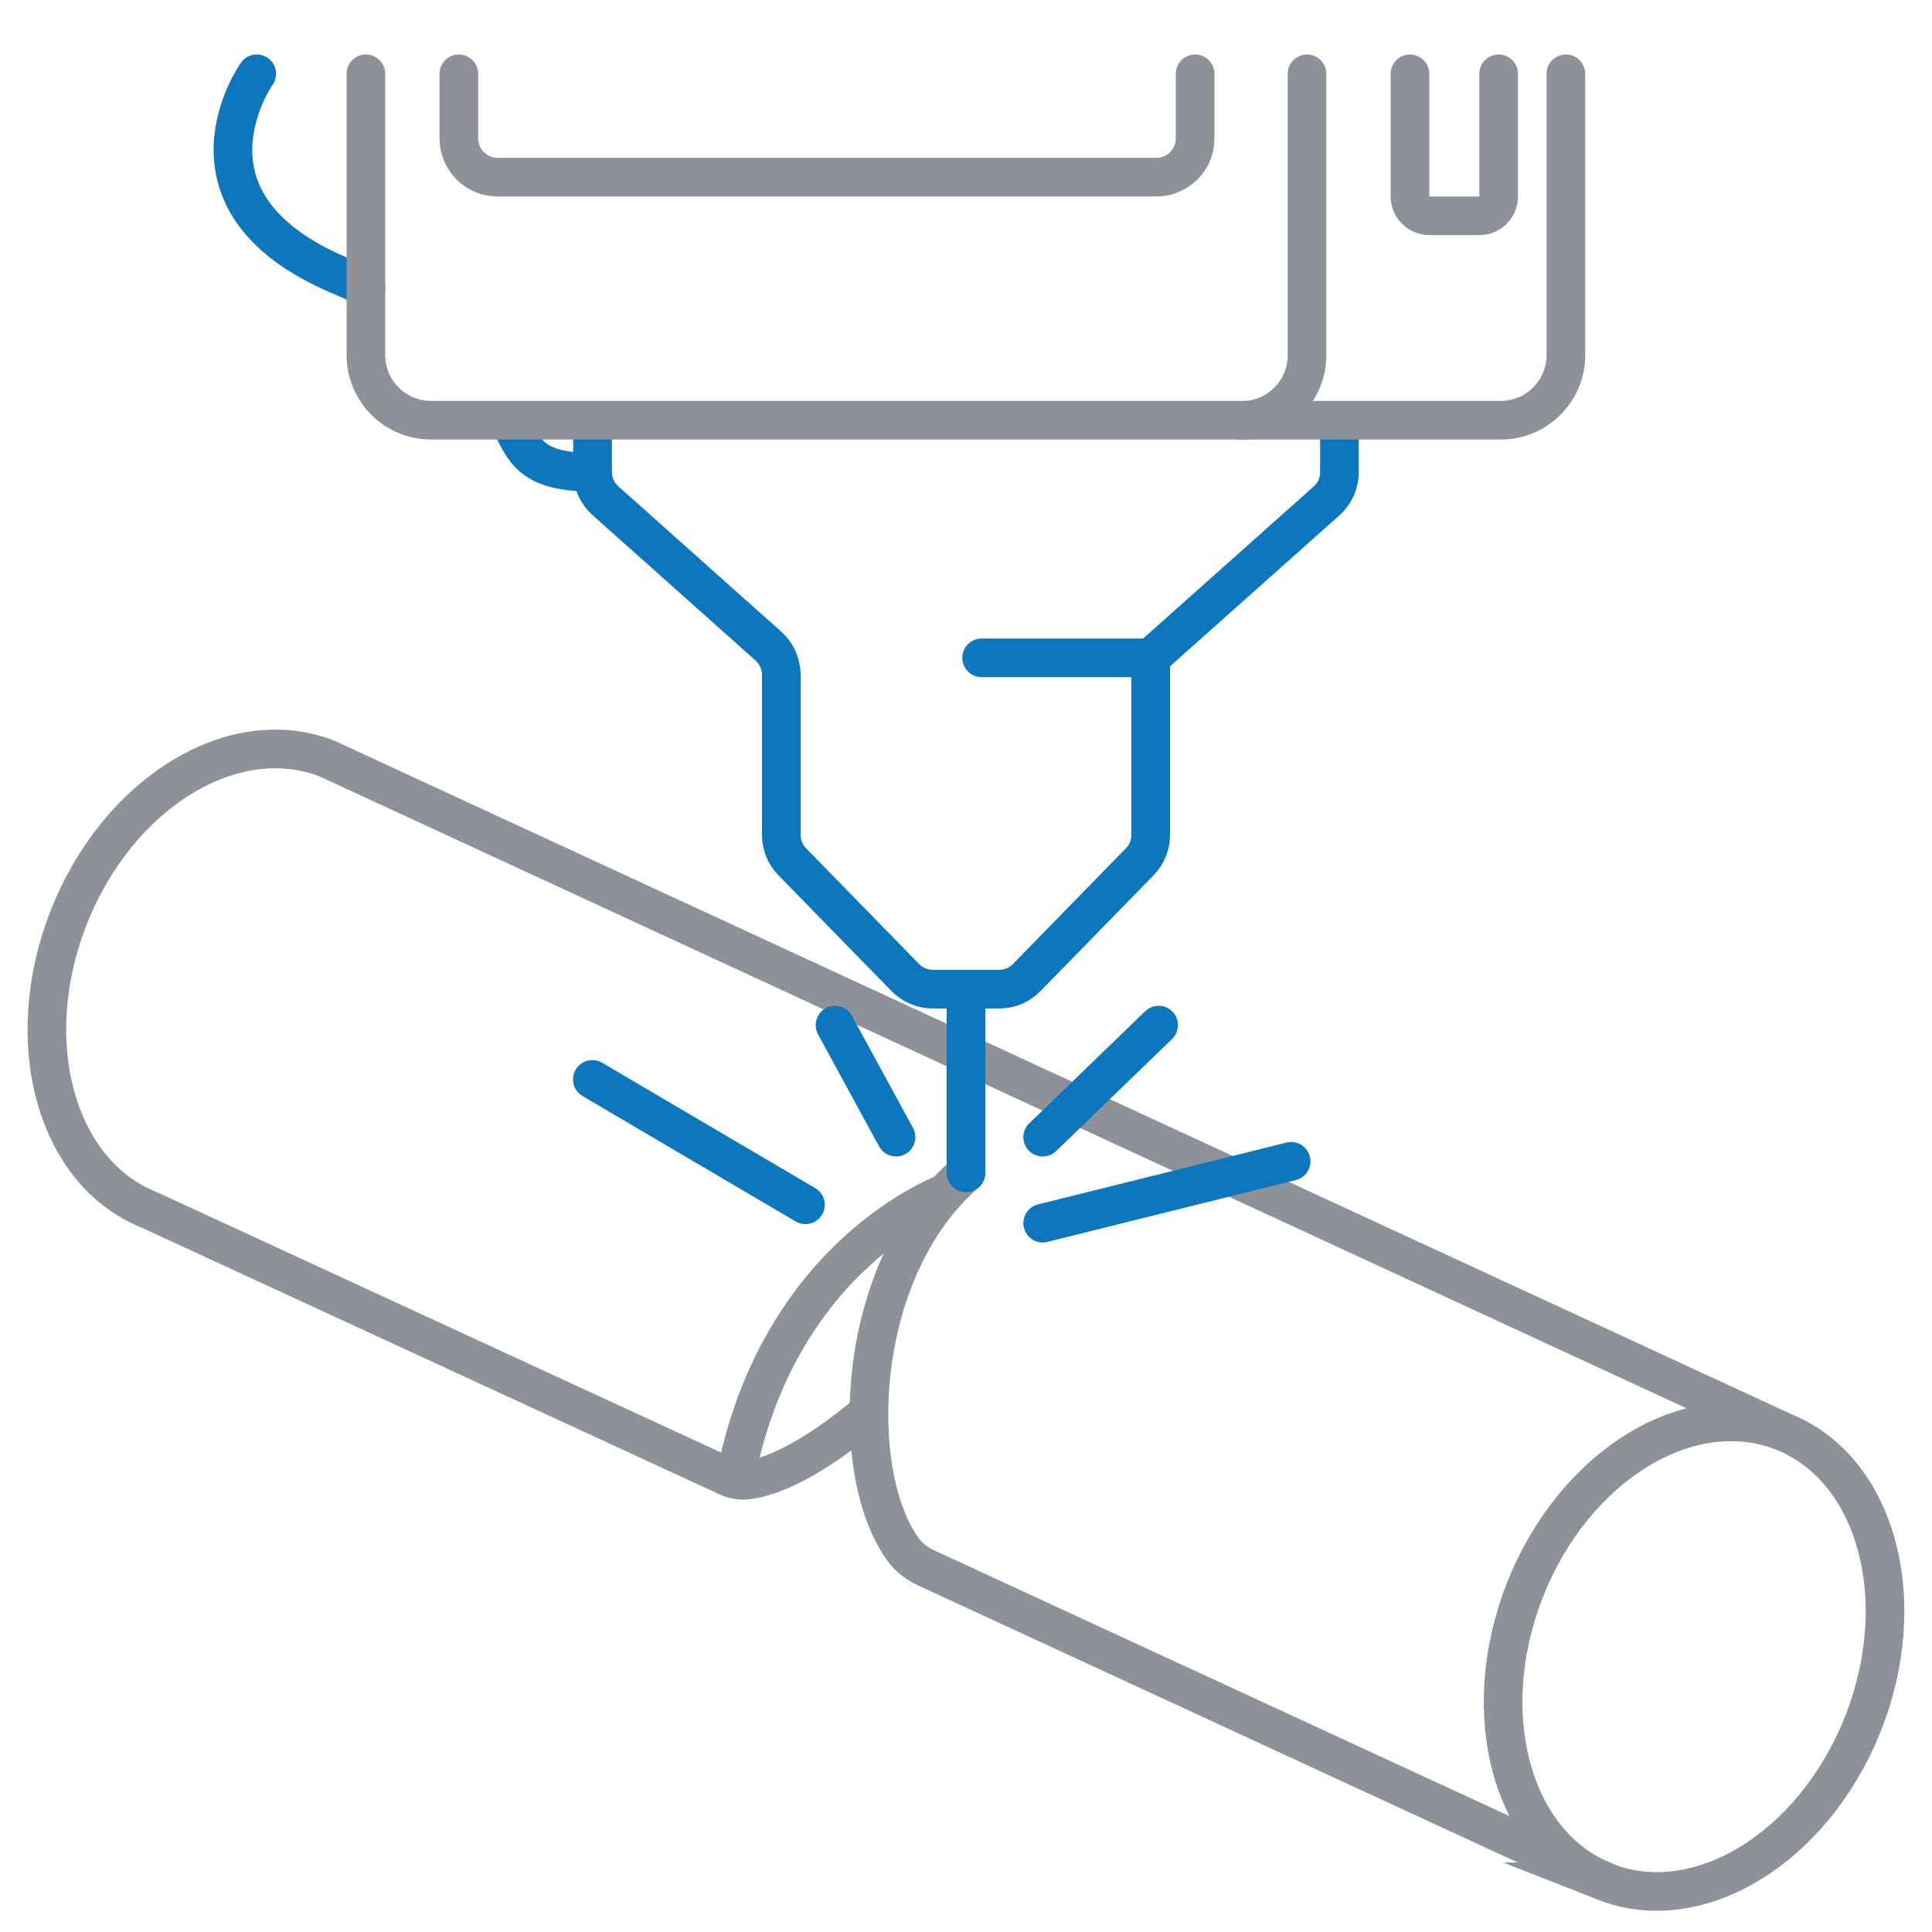
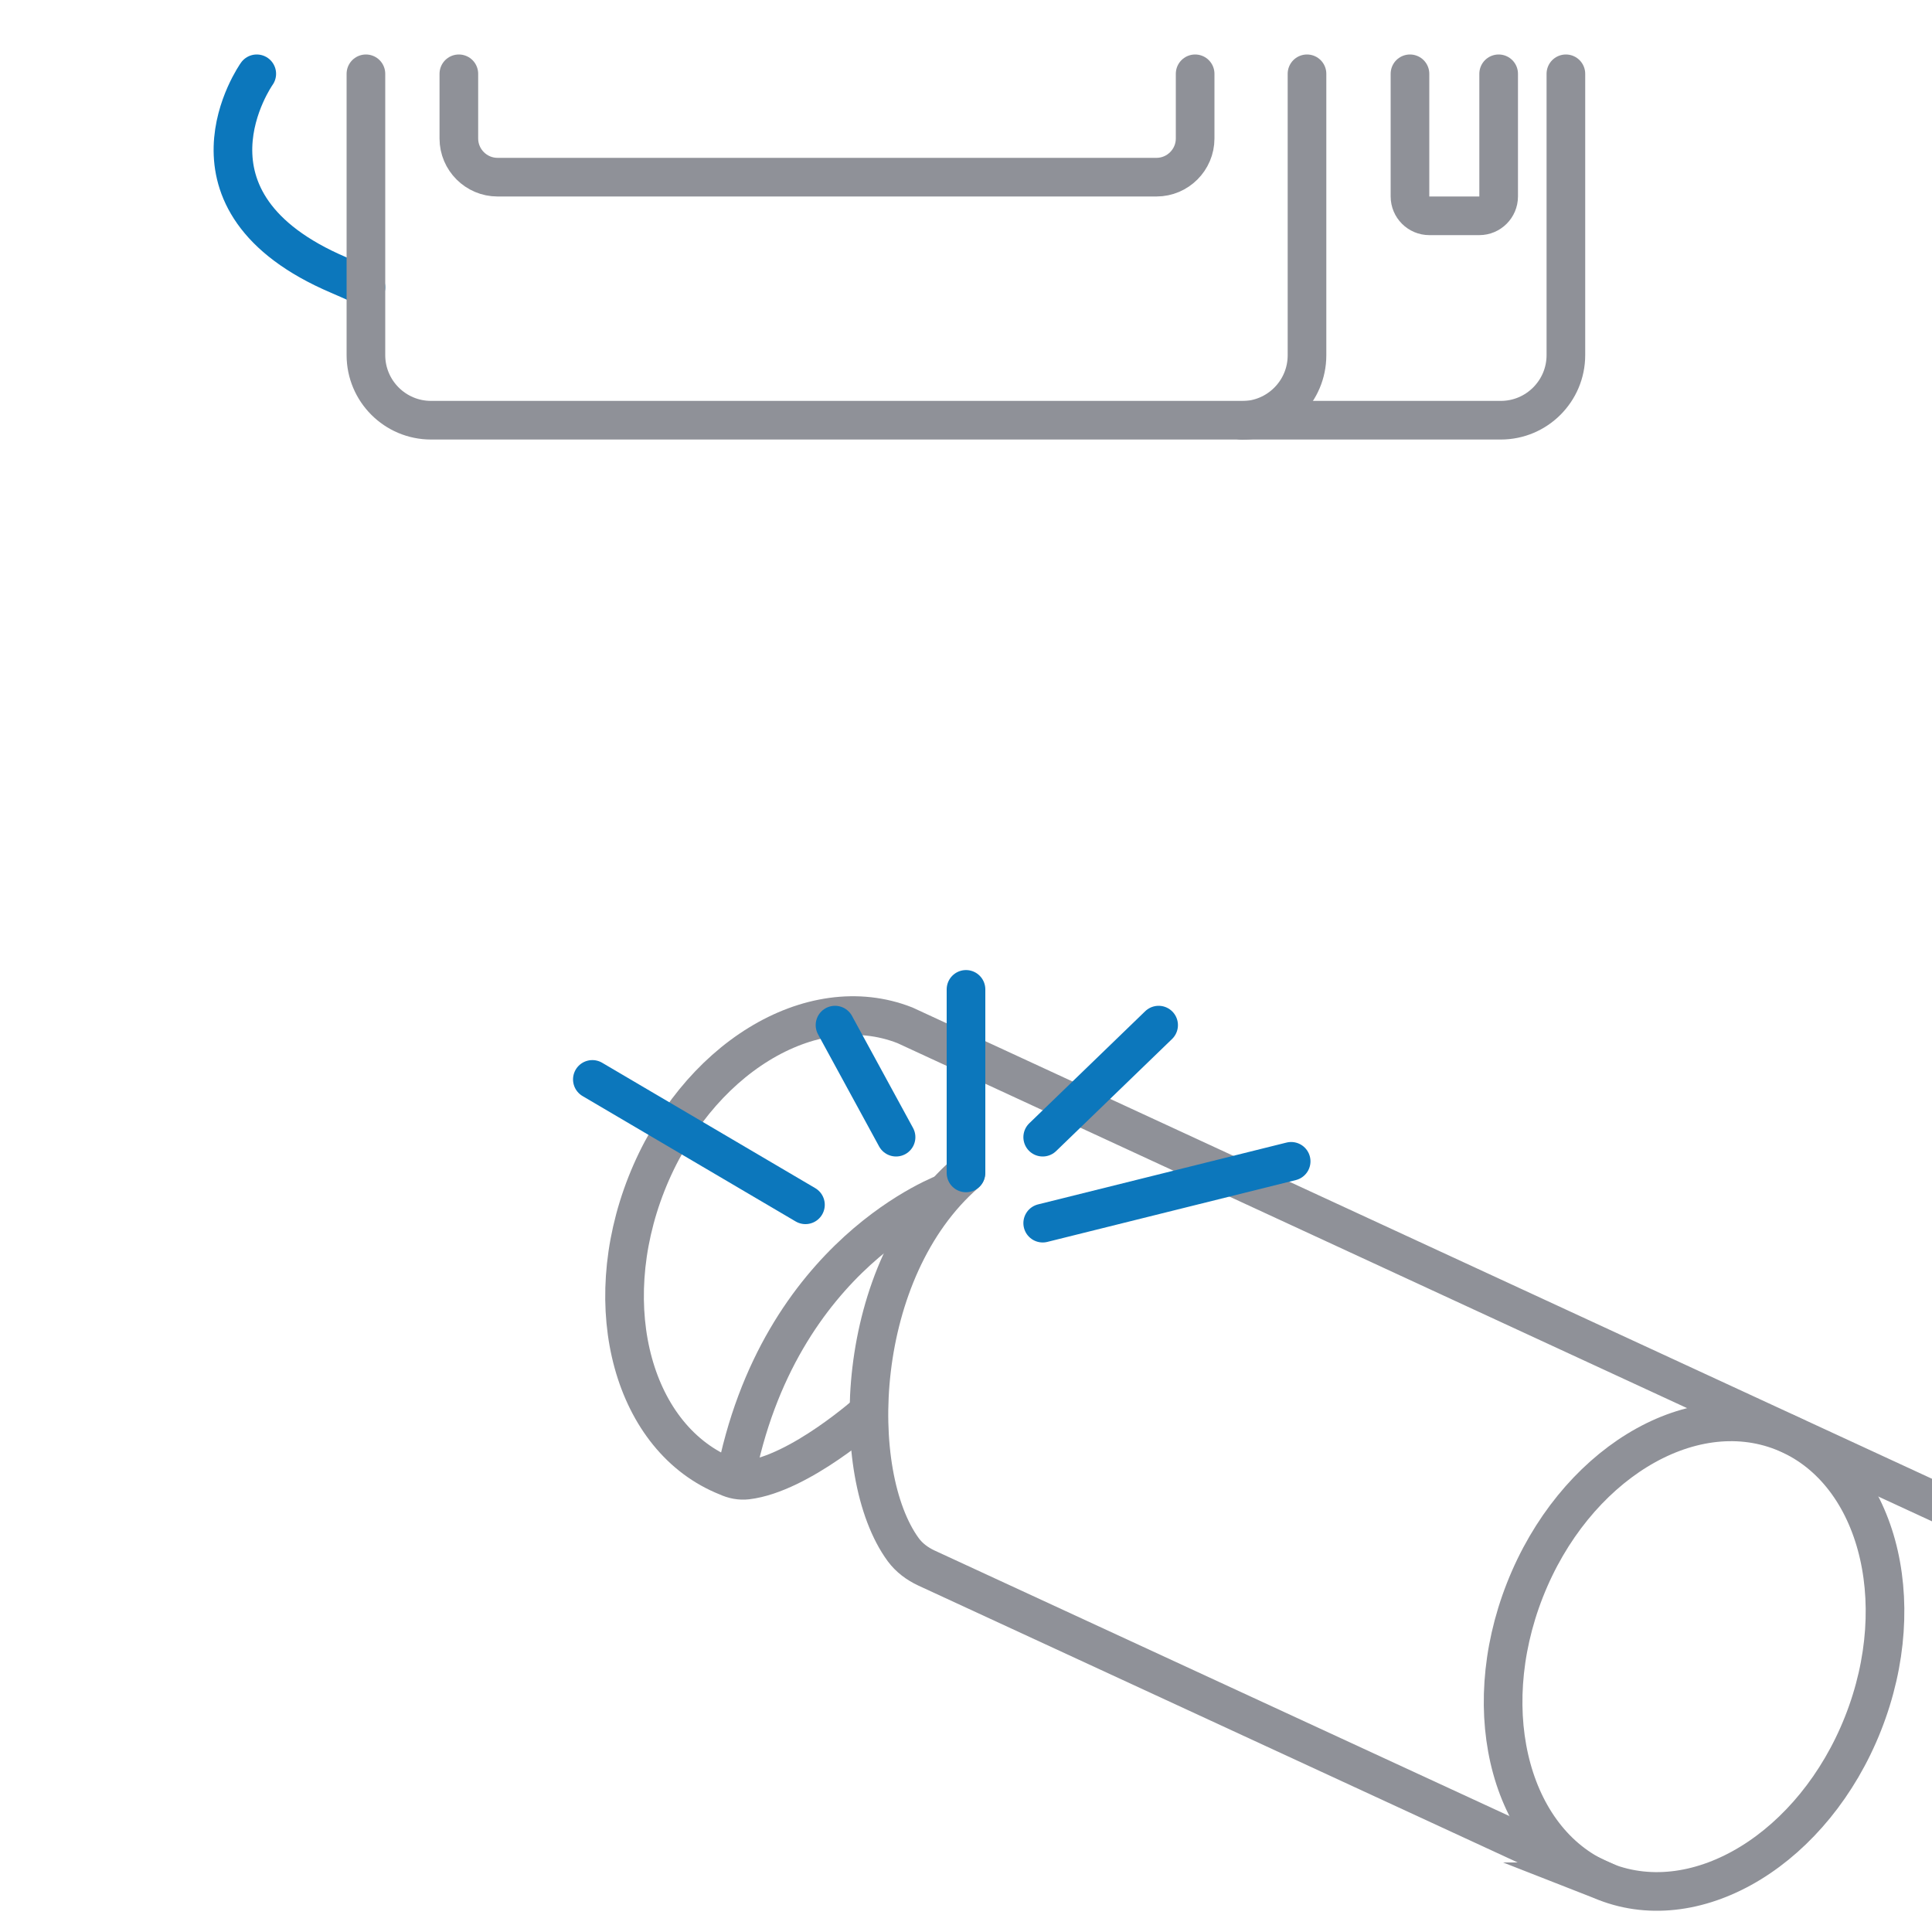
<svg xmlns="http://www.w3.org/2000/svg" id="Layer_1" data-name="Layer 1" viewBox="0 0 100 100">
  <defs>
    <style>
      .cls-1, .cls-2, .cls-3 {
        stroke: #8f9198;
      }

      .cls-1, .cls-2, .cls-3, .cls-4 {
        fill: none;
        stroke-width: 2px;
      }

      .cls-1, .cls-2, .cls-4 {
        stroke-linecap: round;
      }

      .cls-1, .cls-3 {
        stroke-miterlimit: 10;
      }

      .cls-2, .cls-4 {
        stroke-linejoin: round;
      }

      .cls-4 {
        stroke: #0c77bc;
      }
    </style>
  </defs>
  <path class="cls-3" d="m78.93,82.3c-2.53,6.43-.67,13.19,4.17,15.1h-.02c4.84,1.9,10.81-1.77,13.35-8.19,2.54-6.42.69-13.2-4.15-15.11-4.84-1.91-10.82,1.77-13.35,8.2Z" />
  <path class="cls-1" d="m83.08,97.39l-35.13-16.23c-.47-.22-.89-.53-1.2-.95-2.88-3.94-2.56-14.45,3.24-19.49" />
-   <path class="cls-3" d="m45,73.05s-3.59,3.23-6.34,3.56c-.35.04-.7-.03-1.02-.18l-29.9-13.8c-4.85-1.92-6.72-8.71-4.18-15.15s8.52-10.12,13.38-8.21l75.35,34.83" />
+   <path class="cls-3" d="m45,73.05s-3.59,3.23-6.34,3.56c-.35.04-.7-.03-1.02-.18c-4.85-1.92-6.72-8.71-4.18-15.15s8.52-10.12,13.38-8.21l75.35,34.83" />
  <path class="cls-3" d="m49.04,61.71s-8.76,3.1-11,14.9" />
  <line class="cls-4" x1="41.69" y1="62.36" x2="30.66" y2="55.87" />
  <line class="cls-4" x1="66.83" y1="60.11" x2="53.97" y2="63.31" />
  <line class="cls-4" x1="46.38" y1="58.86" x2="43.22" y2="53.06" />
  <line class="cls-4" x1="53.97" y1="58.86" x2="59.97" y2="53.06" />
  <line class="cls-4" x1="50" y1="60.71" x2="50" y2="51.21" />
-   <line class="cls-4" x1="59.56" y1="34.05" x2="50.81" y2="34.05" />
-   <path class="cls-4" d="m69.33,22.17v2.27c0,.57-.24,1.11-.67,1.49l-9.1,8.11v9.17c0,.52-.2,1.03-.57,1.4l-5.85,5.99c-.38.39-.89.6-1.43.6h-1.71s-1.71,0-1.71,0c-.54,0-1.06-.22-1.43-.6l-5.85-5.99c-.37-.37-.57-.88-.57-1.4v-8.27c0-.57-.24-1.12-.67-1.5l-8.43-7.52c-.43-.38-.67-.92-.67-1.49v-2.27" />
-   <path class="cls-4" d="m30.66,24.44c-3.1,0-3.53-1.04-4.28-2.68" />
  <path class="cls-4" d="m13.29,3.82s-4.7,6.61,4.25,10.42c.5.21.96.42,1.4.63" />
  <path class="cls-2" d="m18.94,3.82v14.56c0,1.86,1.51,3.37,3.37,3.37h55.37c1.86,0,3.37-1.51,3.37-3.37V3.82" />
  <path class="cls-2" d="m64.28,21.76c1.86,0,3.37-1.51,3.37-3.37V3.82" />
  <path class="cls-2" d="m72.98,3.82v6.35c0,.55.45,1,1,1h2.59c.55,0,1-.45,1-1V3.82" />
  <path class="cls-2" d="m23.75,3.82v3.35c0,1.1.9,2,2,2h34.11c1.1,0,2-.9,2-2v-3.35" />
</svg>